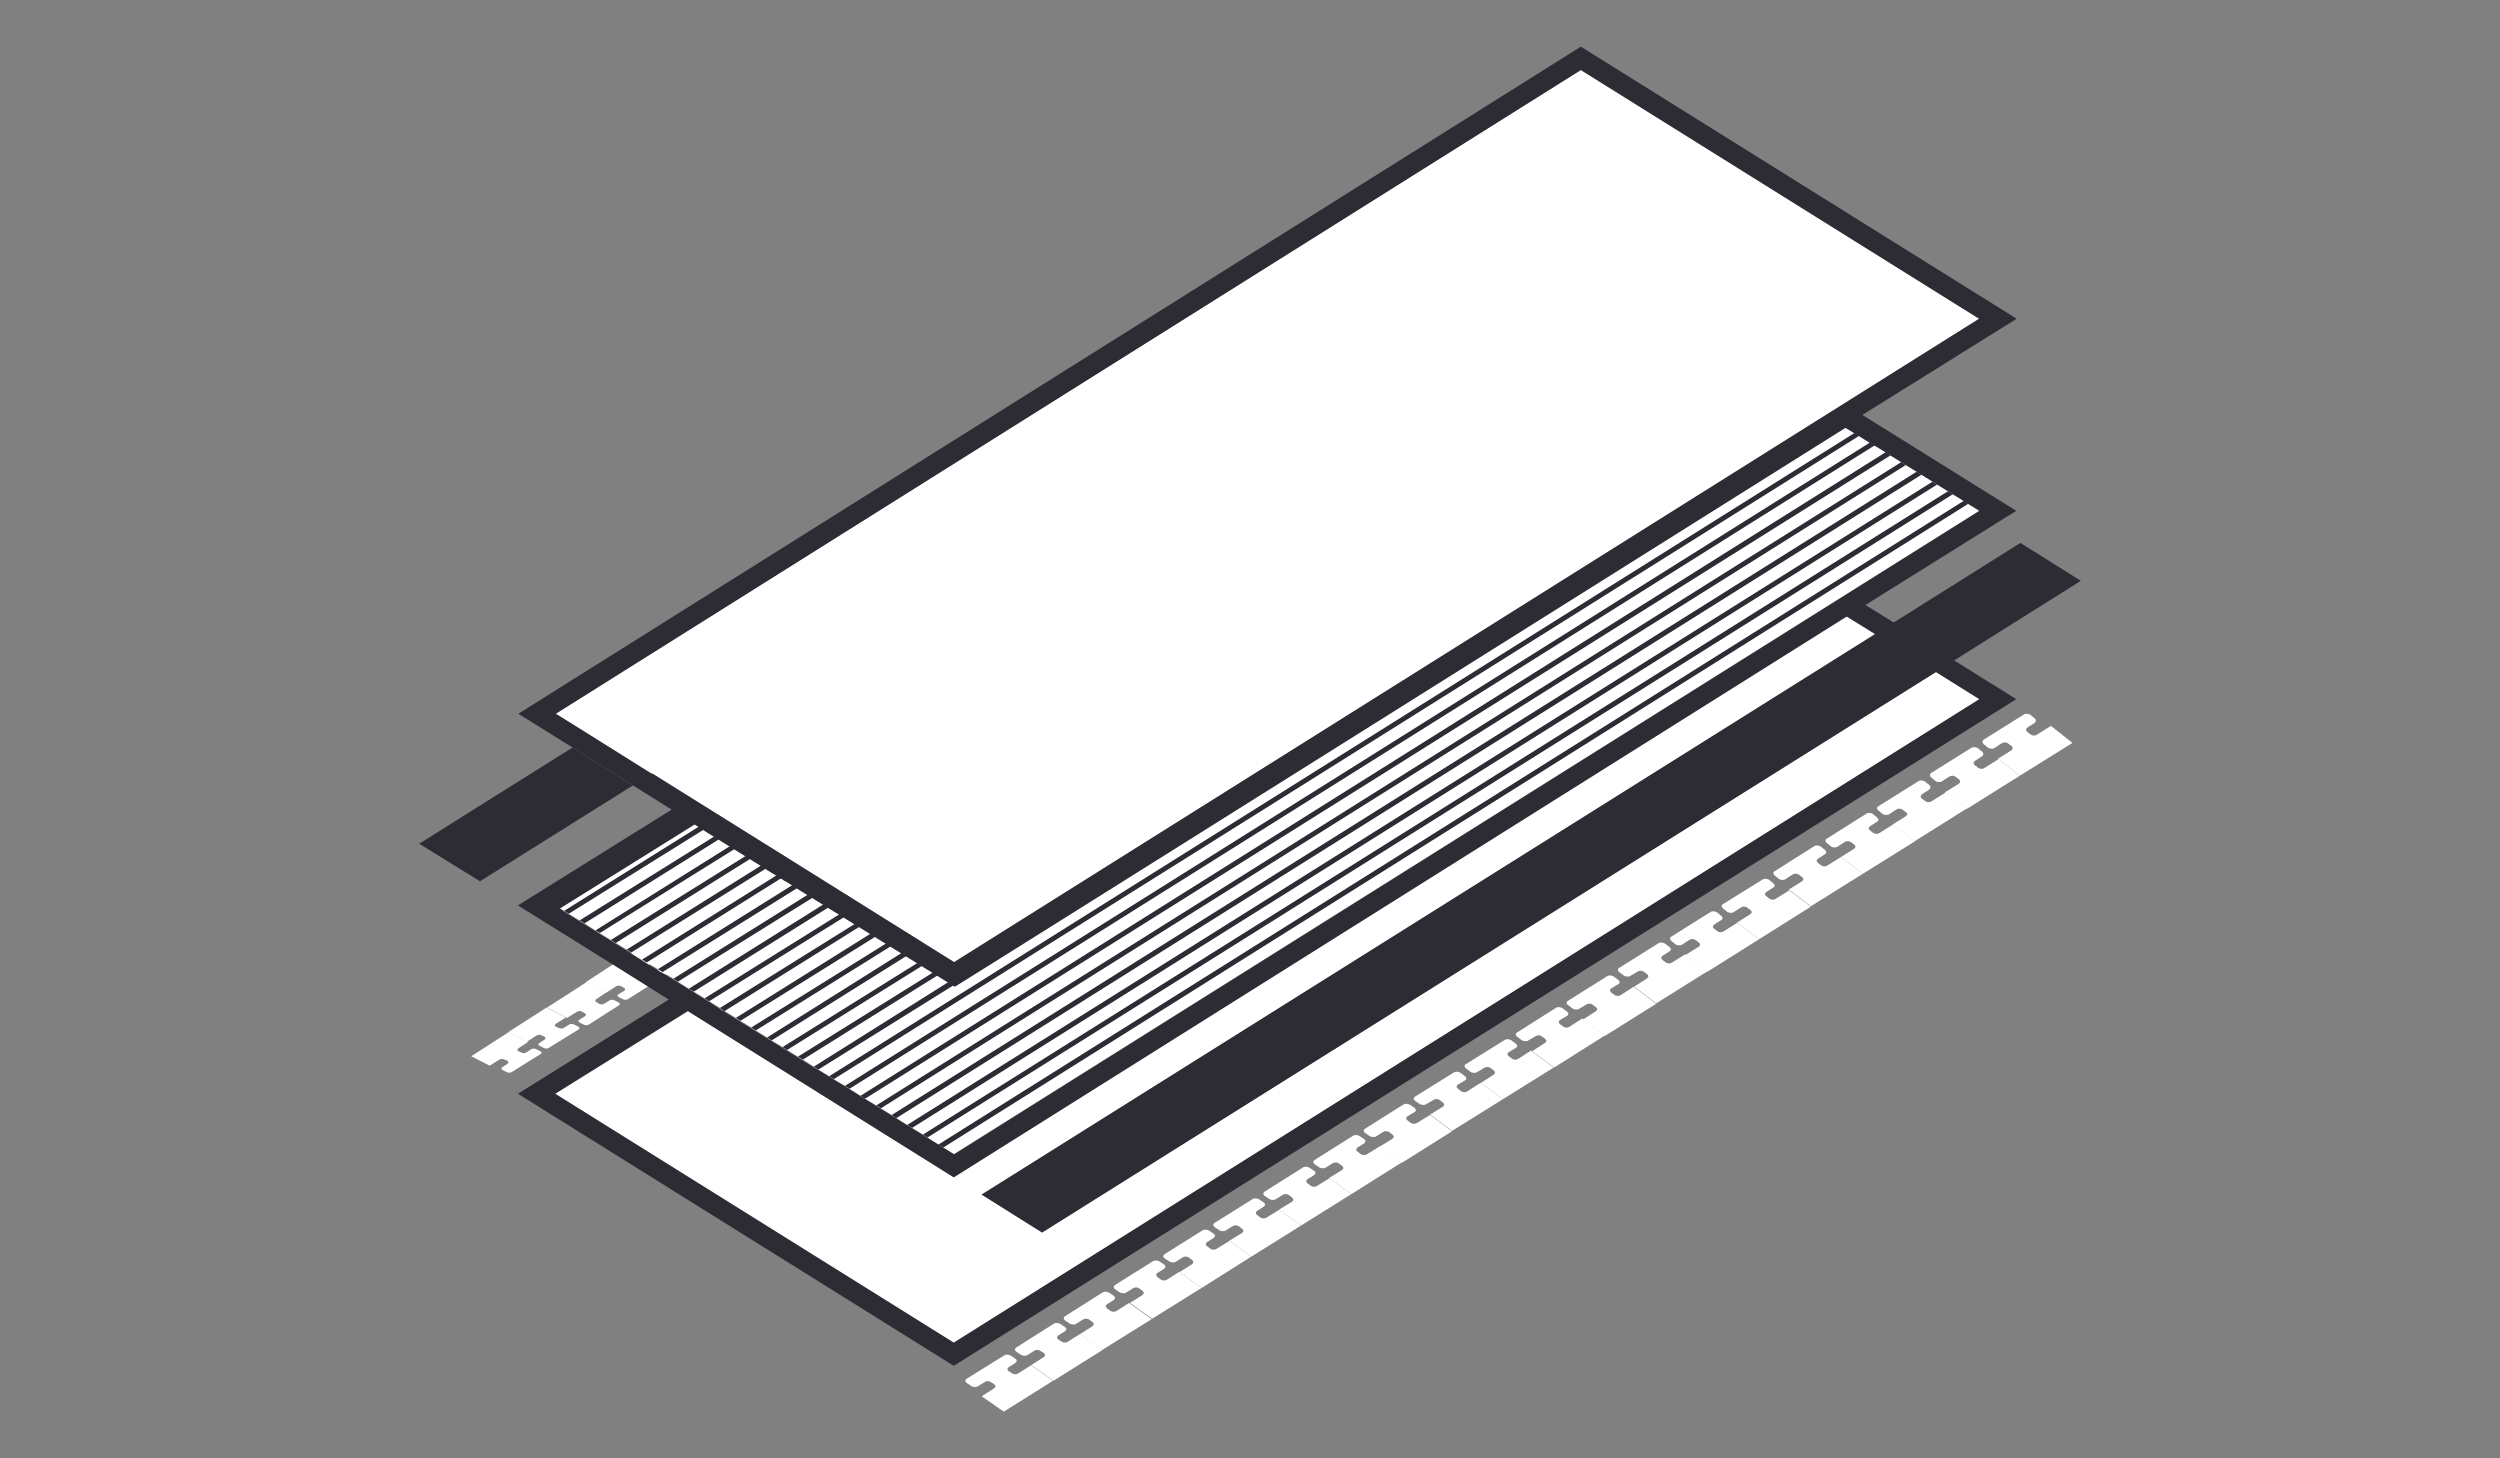
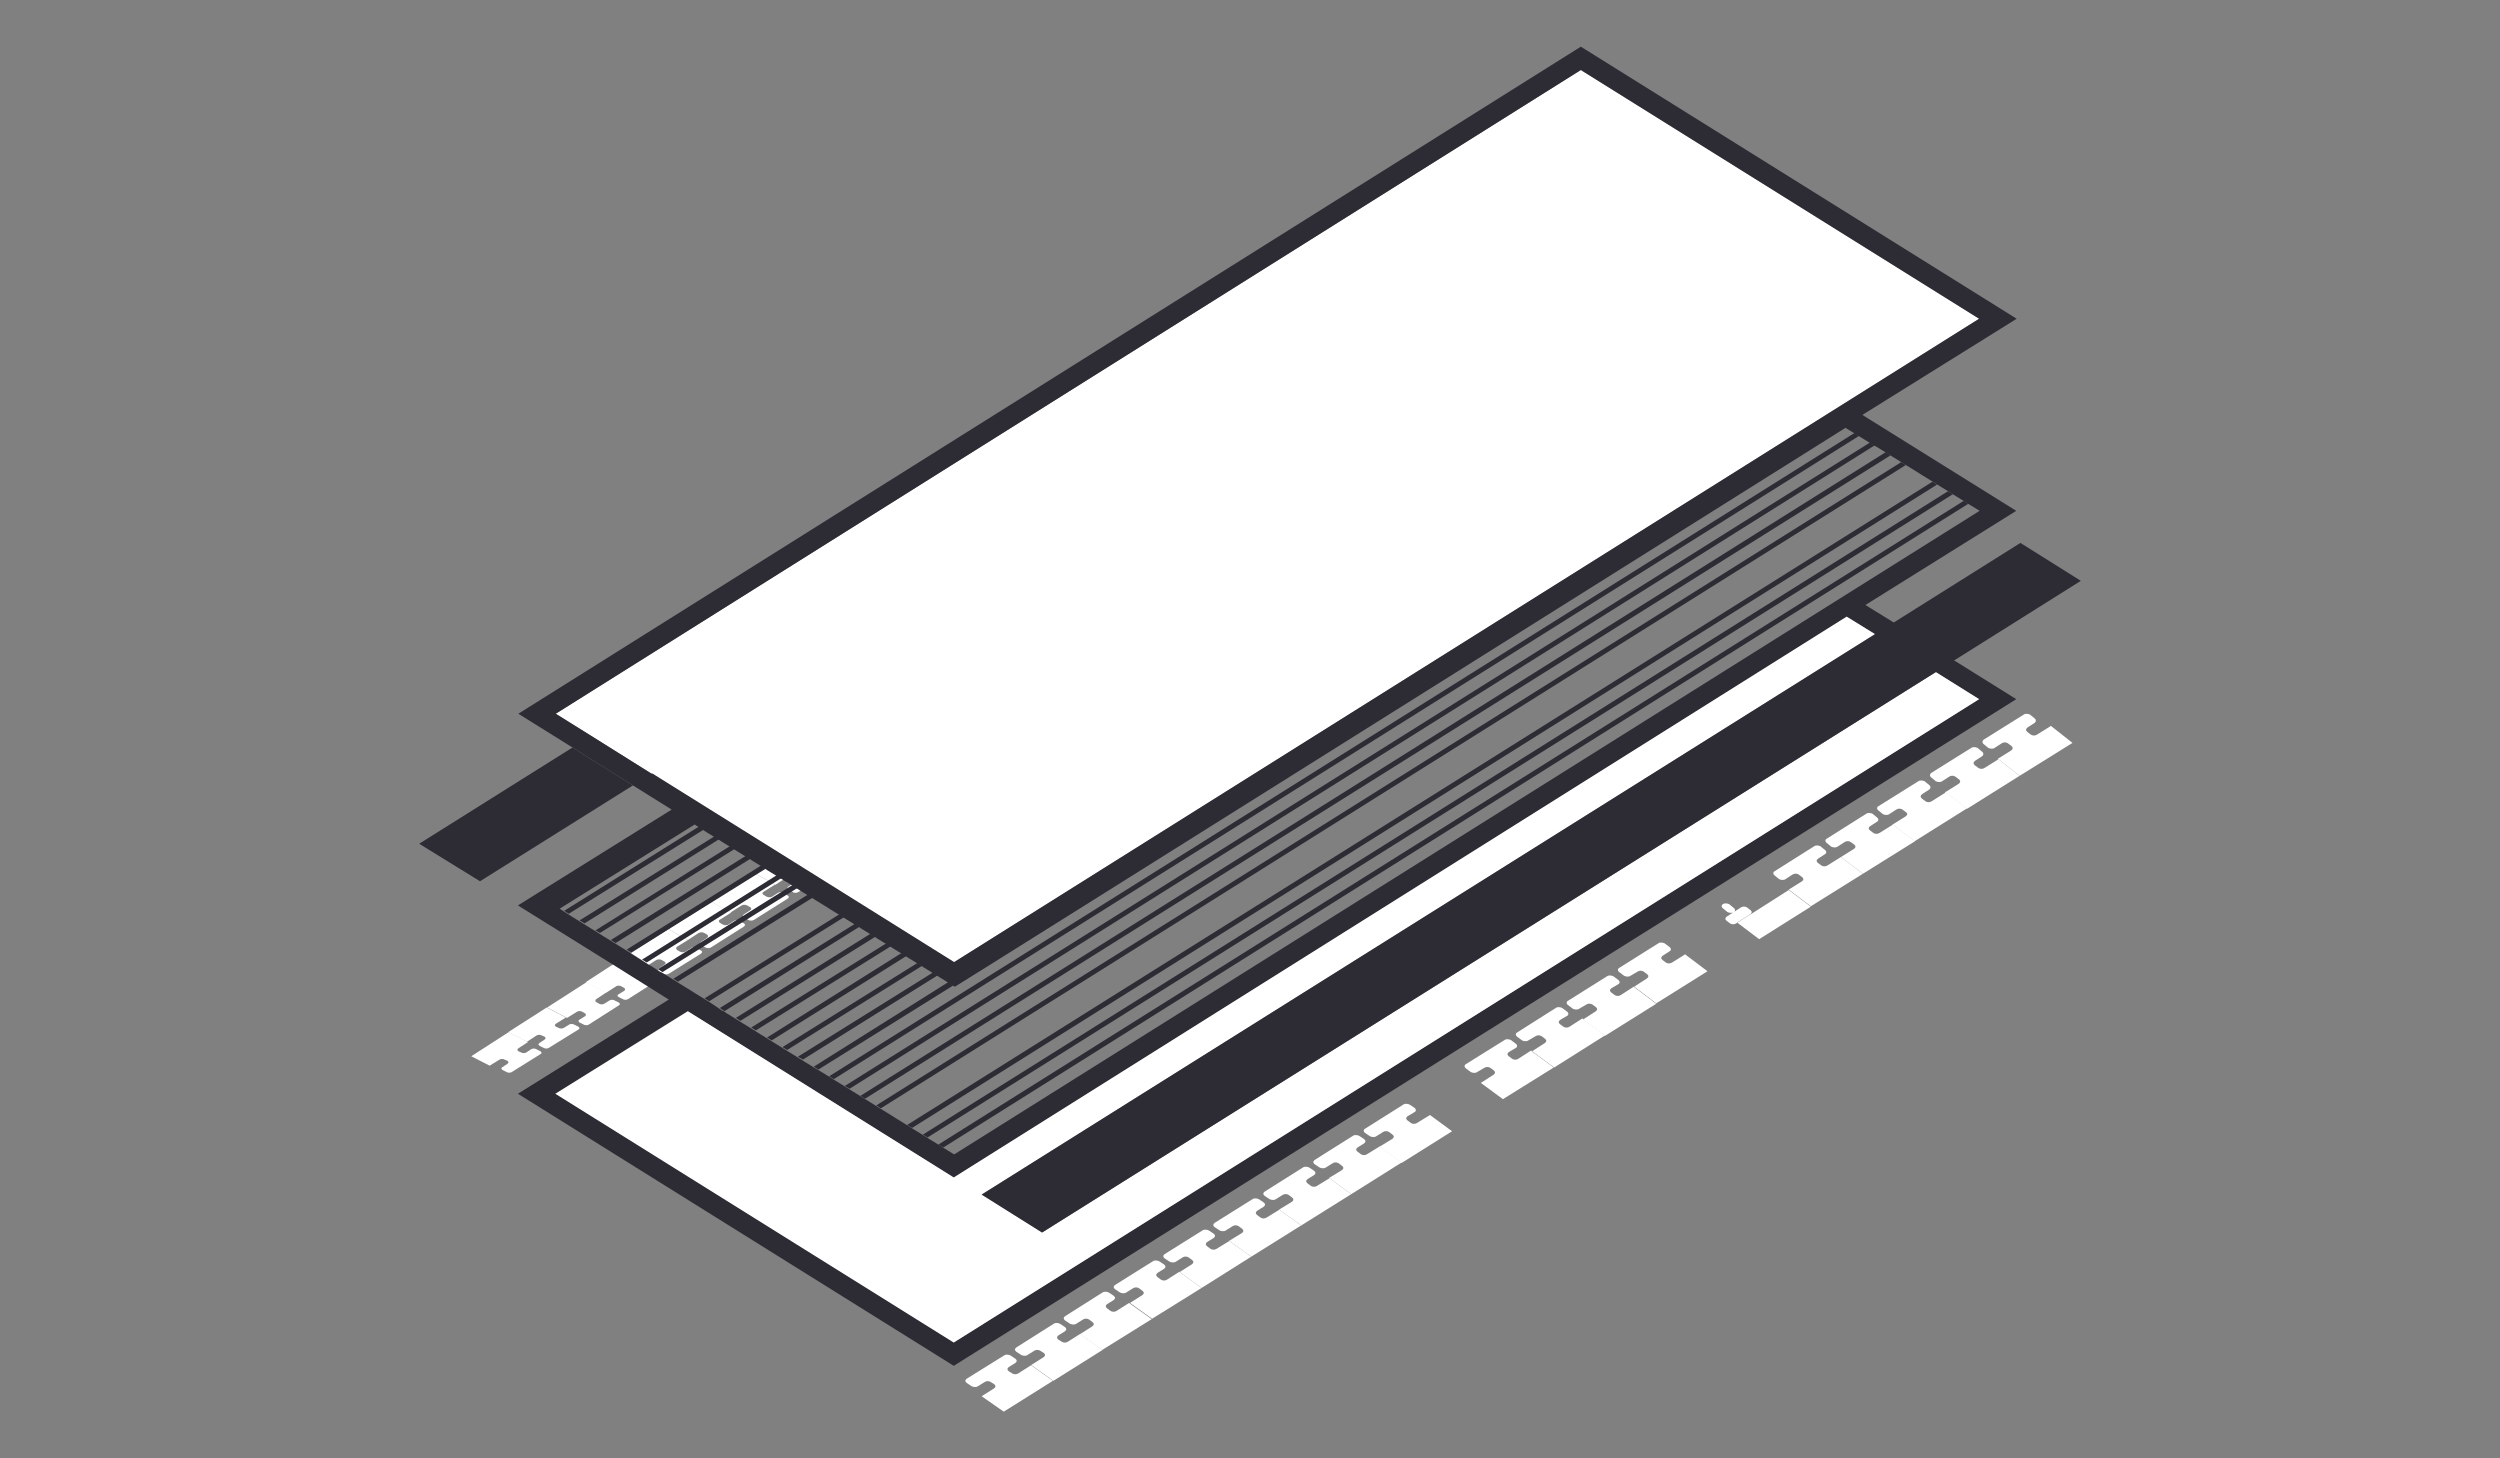
<svg xmlns="http://www.w3.org/2000/svg" viewBox="0 0 600 350" version="1.1" id="Logos">
  <rect x="0" y="0" width="600" height="350" fill="#808080" stroke="none" />
  <defs>
    <style>
      .st0 {
        fill: #fff;
      }

      .st1 {
        fill: #2d2c35;
      }
    </style>
  </defs>
  <g>
    <path d="M175.4,219l-4.8-2.6,10.6-6.8,4.8,2.7-2.7,1.7c-.4.2-.4.6,0,.8l.7.4c.4.2,1,.2,1.3,0l1.4-.9c.4-.2,1-.3,1.3,0l1,.6c.4.2.4.6,0,.8l-8.1,5.1c-.4.2-.9.2-1.3,0l-1-.6c-.4-.2-.4-.6,0-.8l1.4-.9c.4-.2.4-.6,0-.8l-.7-.4c-.4-.2-1-.2-1.3,0l-2.7,1.7h0Z" class="st0" />
    <path d="M165.1,225.6l-4.7-2.6,10.3-6.6,4.8,2.6-2.7,1.7c-.4.2-.3.6,0,.8l.7.4c.4.2.9.2,1.3,0l1.4-.9c.4-.2.9-.2,1.3,0l1,.6c.4.2.4.5,0,.8l-7.9,5c-.3.2-.9.2-1.3,0l-1-.6c-.4-.2-.4-.5,0-.8l1.4-.9c.3-.2.3-.6,0-.8l-.7-.4c-.4-.2-.9-.2-1.3,0l-2.6,1.7h0Z" class="st0" />
    <path d="M155.1,231.9l-4.7-2.5,10-6.4,4.7,2.6-2.6,1.6c-.3.2-.3.6,0,.8l.7.4c.4.2.9.2,1.3,0l1.4-.9c.3-.2.9-.2,1.3,0l1,.6c.4.2.4.5,0,.8l-7.7,4.8c-.3.2-.9.2-1.3,0l-1-.6c-.4-.2-.4-.5,0-.7l1.3-.9c.3-.2.3-.6,0-.7l-.7-.4c-.4-.2-.9-.2-1.3,0l-2.5,1.6h0Z" class="st0" />
    <path d="M145.3,238.2l-4.7-2.5,9.7-6.3,4.7,2.5-2.5,1.6c-.3.2-.3.5,0,.7l.7.4c.4.2.9.2,1.3,0l1.3-.8c.3-.2.9-.2,1.3,0l1,.6c.4.2.4.5,0,.7l-7.4,4.7c-.3.2-.9.2-1.2,0l-1-.5c-.4-.2-.4-.5,0-.7l1.3-.8c.3-.2.3-.5,0-.7l-.7-.4c-.4-.2-.9-.2-1.2,0l-2.5,1.6h0Z" class="st0" />
    <path d="M135.9,244.2l-4.6-2.4,9.5-6.1,4.7,2.5-2.4,1.6c-.3.2-.3.5,0,.7l.7.4c.3.2.9.2,1.2,0l1.3-.8c.3-.2.9-.2,1.2,0l1,.5c.3.2.4.5,0,.7l-7.2,4.6c-.3.2-.9.2-1.2,0l-1-.5c-.3-.2-.4-.5,0-.7l1.3-.8c.3-.2.3-.5,0-.7l-.7-.4c-.3-.2-.9-.2-1.2,0l-2.4,1.5h0Z" class="st0" />
    <path d="M126.6,250.1l-4.6-2.4,9.2-5.9,4.6,2.4-2.4,1.5c-.3.2-.3.5,0,.7l.7.3c.3.2.9.2,1.2,0l1.3-.8c.3-.2.9-.2,1.2,0l1,.5c.3.2.4.5,0,.7l-7.1,4.4c-.3.2-.9.2-1.2,0l-1-.5c-.3-.2-.4-.5,0-.7l1.2-.8c.3-.2.3-.5,0-.7l-.7-.3c-.3-.2-.9-.2-1.2,0l-2.3,1.5h0Z" class="st0" />
    <path d="M117.6,255.8l-4.5-2.3,9-5.8,4.6,2.4-2.3,1.5c-.3.2-.3.5,0,.7l.7.3c.3.2.9.2,1.2,0l1.2-.8c.3-.2.9-.2,1.2,0l1,.5c.3.2.4.5,0,.7l-6.9,4.3c-.3.2-.8.2-1.2,0l-1-.5c-.3-.2-.4-.5,0-.7l1.2-.8c.3-.2.3-.5,0-.7l-.7-.3c-.3-.2-.9-.2-1.2,0,0,0-2.3,1.4-2.3,1.4Z" class="st0" />
    <path d="M256.5,167.4l-5-3.1,13-8.4,5.1,3.2-3.4,2.1c-.4.3-.5.7-.1,1l.7.4c.4.2,1.1.2,1.5,0l1.8-1.1c.4-.3,1.1-.3,1.5,0l1.1.7c.4.2.3.7-.1,1l-9.9,6.3c-.4.3-1.1.3-1.5,0l-1.1-.7c-.4-.2-.3-.7.1-.9l1.8-1.1c.4-.3.5-.7.1-.9l-.7-.4c-.4-.2-1.1-.2-1.5,0l-3.3,2.1h0Z" class="st0" />
    <path d="M243.8,175.4l-5-3,12.6-8.1,5,3.1-3.3,2.1c-.4.3-.5.7-.1.9l.7.4c.4.2,1,.2,1.5,0l1.7-1.1c.4-.3,1.1-.3,1.5,0l1.1.7c.4.2.3.6-.1.9l-9.6,6.1c-.4.3-1.1.3-1.5,0l-1.1-.7c-.4-.2-.3-.6,0-.9l1.7-1.1c.4-.3.5-.7,0-.9l-.7-.4c-.4-.2-1-.2-1.5,0l-3.2,2h0Z" class="st0" />
    <path d="M231.6,183.2l-5-2.9,12.2-7.9,5,3-3.2,2c-.4.3-.5.7,0,.9l.7.4c.4.2,1,.2,1.4,0l1.7-1.1c.4-.3,1.1-.3,1.5,0l1.1.7c.4.2.3.6,0,.9l-9.3,5.9c-.4.3-1.1.3-1.4,0l-1.1-.6c-.4-.2-.3-.6,0-.9l1.7-1c.4-.3.4-.7,0-.9l-.7-.4c-.4-.2-1-.2-1.4,0l-3.1,2h0Z" class="st0" />
    <path d="M219.7,190.8l-4.9-2.9,11.9-7.6,5,2.9-3.1,2c-.4.3-.4.7,0,.9l.7.4c.4.2,1,.2,1.4,0l1.6-1c.4-.3,1.1-.3,1.4,0l1.1.6c.4.2.3.6,0,.9l-9.1,5.7c-.4.3-1,.3-1.4,0l-1.1-.6c-.4-.2-.3-.6,0-.9l1.6-1c.4-.3.4-.6,0-.9l-.7-.4c-.4-.2-1-.2-1.4,0l-3,1.9h0Z" class="st0" />
    <path d="M208.1,198.2l-4.9-2.8,11.5-7.4,4.9,2.9-3,1.9c-.4.3-.4.6,0,.9l.7.4c.4.2,1,.2,1.4,0l1.6-1c.4-.3,1-.3,1.4,0l1.1.6c.4.2.3.6,0,.9l-8.8,5.6c-.4.2-1,.3-1.4,0l-1.1-.6c-.4-.2-.4-.6,0-.8l1.6-1c.4-.2.4-.6,0-.8l-.7-.4c-.4-.2-1-.2-1.4,0l-2.9,1.9h0Z" class="st0" />
    <path d="M196.9,205.3l-4.8-2.8,11.2-7.2,4.9,2.8-2.9,1.8c-.4.2-.4.6,0,.8l.7.4c.4.2,1,.2,1.4,0l1.5-1c.4-.2,1-.3,1.4,0l1.1.6c.4.2.3.6,0,.8l-8.6,5.4c-.4.2-1,.3-1.4,0l-1-.6c-.4-.2-.4-.6,0-.8l1.5-1c.4-.2.4-.6,0-.8l-.7-.4c-.4-.2-1-.2-1.4,0l-2.8,1.8h0Z" class="st0" />
    <path d="M186,212.3l-4.8-2.7,10.9-7,4.8,2.8-2.8,1.8c-.4.2-.4.6,0,.8l.7.4c.4.2,1,.2,1.3,0l1.5-.9c.4-.2,1-.3,1.3,0l1,.6c.4.2.4.6,0,.8l-8.3,5.2c-.4.2-1,.3-1.3,0l-1-.6c-.4-.2-.4-.6,0-.8l1.5-.9c.4-.2.4-.6,0-.8l-.7-.4c-.4-.2-1-.2-1.3,0l-2.8,1.8h0Z" class="st0" />
    <path d="M357.1,103.3l-5.3-3.7,16.4-10.5,5.4,3.8-4.2,2.7c-.6.4-.7.9-.3,1.2l.8.5c.4.3,1.2.2,1.8-.1l2.2-1.4c.6-.4,1.4-.4,1.8-.1l1.2.8c.4.3.3.8-.3,1.2l-12.5,7.9c-.6.3-1.3.4-1.7.1l-1.1-.8c-.4-.3-.3-.8.3-1.1l2.2-1.4c.6-.4.7-.9.3-1.1l-.8-.5c-.4-.3-1.2-.2-1.7.1l-4.1,2.6h0Z" class="st0" />
    <path d="M341.2,113.4l-5.3-3.6,15.8-10.2,5.3,3.7-4.1,2.6c-.6.3-.7.9-.3,1.1l.8.5c.4.3,1.2.2,1.7-.1l2.2-1.4c.6-.3,1.3-.4,1.7-.1l1.1.8c.4.3.3.8-.3,1.1l-12.1,7.6c-.5.3-1.3.4-1.7.1l-1.1-.8c-.4-.3-.3-.8.2-1.1l2.1-1.3c.5-.3.7-.8.2-1.1l-.8-.5c-.4-.3-1.2-.2-1.7.1l-4,2.5h0Z" class="st0" />
    <path d="M325.9,123.2l-5.2-3.5,15.3-9.8,5.3,3.6-4,2.5c-.5.3-.6.8-.2,1.1l.8.5c.4.3,1.2.2,1.7-.1l2.1-1.3c.5-.3,1.3-.4,1.7-.1l1.1.8c.4.3.3.8-.2,1.1l-11.7,7.3c-.5.3-1.3.4-1.7.1l-1.1-.8c-.4-.3-.3-.7.2-1.1l2.1-1.3c.5-.3.6-.8.2-1.1l-.8-.5c-.4-.3-1.1-.2-1.7.1l-3.9,2.5h0Z" class="st0" />
    <path d="M311.1,132.6l-5.2-3.4,14.8-9.5,5.2,3.5-3.8,2.4c-.5.3-.6.8-.2,1.1l.8.5c.4.3,1.1.2,1.7-.1l2-1.3c.5-.3,1.3-.4,1.7-.1l1.1.8c.4.3.3.7-.2,1.1l-11.3,7.1c-.5.3-1.2.4-1.6.1l-1.1-.7c-.4-.3-.3-.7.2-1l2-1.3c.5-.3.6-.8.2-1l-.8-.5c-.4-.3-1.1-.2-1.6.1l-3.7,2.4h0Z" class="st0" />
    <path d="M296.8,141.7l-5.2-3.3,14.3-9.2,5.2,3.4-3.7,2.4c-.5.3-.6.8-.2,1l.7.5c.4.3,1.1.2,1.6-.1l2-1.2c.5-.3,1.2-.4,1.6-.1l1.1.7c.4.3.3.7-.2,1l-10.9,6.9c-.5.3-1.2.3-1.6.1l-1.1-.7c-.4-.2-.3-.7.2-1l1.9-1.2c.5-.3.6-.8.2-1l-.7-.5c-.4-.3-1.1-.2-1.6.1l-3.6,2.3h0Z" class="st0" />
    <path d="M282.9,150.6l-5.1-3.2,13.8-8.9,5.2,3.3-3.6,2.3c-.5.3-.6.8-.2,1l.7.5c.4.2,1.1.2,1.6-.1l1.9-1.2c.5-.3,1.2-.3,1.6-.1l1.1.7c.4.2.3.7-.2,1l-10.6,6.7c-.5.3-1.2.3-1.6,0l-1.1-.7c-.4-.2-.3-.7.1-1l1.9-1.2c.5-.3.5-.7.1-1l-.7-.5c-.4-.2-1.1-.2-1.6.1l-3.5,2.2h0Z" class="st0" />
    <path d="M269.5,159.1l-5.1-3.2,13.4-8.6,5.1,3.2-3.5,2.2c-.5.3-.5.7-.1,1l.7.5c.4.2,1.1.2,1.5,0l1.8-1.2c.5-.3,1.2-.3,1.6,0l1.1.7c.4.2.3.7-.1,1l-10.2,6.5c-.5.3-1.1.3-1.5,0l-1.1-.7c-.4-.2-.3-.7.1-1l1.8-1.1c.5-.3.5-.7.1-1l-.7-.5c-.4-.2-1.1-.2-1.5,0l-3.4,2.2h0Z" class="st0" />
  </g>
  <g>
-     <path d="M416.9,221.4l5.3,4-12.4,7.8-5.3-4,3.2-2c.4-.3.4-.7,0-1l-.8-.6c-.4-.3-1.1-.3-1.5,0l-1.7,1.1c-.4.3-1.1.2-1.5,0l-1.1-.9c-.4-.3-.4-.8,0-1l9.4-5.9c.4-.3,1.1-.2,1.5,0l1.1.9c.4.3.4.8,0,1l-1.7,1.1c-.4.3-.4.7,0,1l.8.6c.4.3,1.1.3,1.5,0l3.2-2h0Z" class="st0" />
-     <path d="M429.3,213.6l5.3,4-12.4,7.8-5.3-4,3.2-2c.4-.3.4-.7,0-1l-.8-.6c-.4-.3-1.1-.3-1.5,0l-1.7,1.1c-.4.3-1.1.2-1.5,0l-1.1-.9c-.4-.3-.4-.8,0-1l9.5-5.9c.4-.3,1.1-.2,1.5,0l1.1.9c.4.3.4.8,0,1l-1.7,1.1c-.4.3-.4.7,0,1l.8.6c.4.3,1.1.3,1.5,0l3.2-2h0Z" class="st0" />
+     <path d="M429.3,213.6l5.3,4-12.4,7.8-5.3-4,3.2-2c.4-.3.4-.7,0-1l-.8-.6c-.4-.3-1.1-.3-1.5,0l-1.7,1.1c-.4.3-1.1.2-1.5,0l-1.1-.9c-.4-.3-.4-.8,0-1c.4-.3,1.1-.2,1.5,0l1.1.9c.4.3.4.8,0,1l-1.7,1.1c-.4.3-.4.7,0,1l.8.6c.4.3,1.1.3,1.5,0l3.2-2h0Z" class="st0" />
    <path d="M441.8,205.7l5.3,4-12.5,7.8-5.3-4,3.2-2c.4-.3.4-.7,0-1l-.8-.6c-.4-.3-1.1-.3-1.5,0l-1.7,1.1c-.4.3-1.1.2-1.5,0l-1.1-.9c-.4-.3-.4-.8,0-1l9.5-6c.4-.3,1.1-.2,1.5,0l1.1.9c.4.3.4.8,0,1l-1.7,1.1c-.4.3-.4.7,0,1l.8.6c.4.3,1.1.3,1.5,0l3.2-2h0Z" class="st0" />
    <path d="M454.3,197.9l5.3,4-12.5,7.8-5.3-4,3.2-2c.4-.3.4-.7,0-1l-.8-.6c-.4-.3-1.1-.3-1.5,0l-1.7,1.1c-.4.3-1.1.2-1.5,0l-1.1-.9c-.4-.3-.4-.8,0-1l9.5-6c.4-.3,1.1-.2,1.5,0l1.1.9c.4.3.4.8,0,1l-1.7,1.1c-.4.3-.4.7,0,1l.8.6c.4.3,1.1.3,1.5,0l3.2-2h0Z" class="st0" />
    <path d="M466.9,190l5.2,4-12.6,7.9-5.3-4,3.2-2c.4-.3.5-.7,0-1l-.8-.6c-.4-.3-1.1-.3-1.5,0l-1.7,1.1c-.4.3-1.1.2-1.5,0l-1.1-.9c-.4-.3-.4-.8,0-1l9.6-6c.4-.3,1.1-.2,1.5,0l1.1.9c.4.3.4.8,0,1.1l-1.7,1.1c-.4.3-.5.7,0,1.1l.8.6c.4.3,1.1.3,1.5,0l3.2-2h0Z" class="st0" />
    <path d="M479.5,182.1l5.2,4.1-12.6,7.9-5.2-4,3.2-2c.4-.3.5-.7,0-1.1l-.8-.6c-.4-.3-1.1-.3-1.5,0l-1.7,1.1c-.4.3-1.1.2-1.5,0l-1.1-.9c-.4-.3-.4-.8,0-1.1l9.6-6c.4-.3,1.1-.2,1.5,0l1.1.9c.4.3.4.8,0,1.1l-1.7,1.1c-.4.3-.5.7,0,1.1l.8.6c.4.3,1.1.3,1.5,0l3.2-2h0Z" class="st0" />
    <path d="M492.2,174.2l5.2,4.1-12.7,7.9-5.2-4.1,3.2-2c.4-.3.5-.7,0-1.1l-.8-.6c-.4-.3-1.1-.3-1.5,0l-1.7,1.1c-.4.3-1.1.2-1.5,0l-1.1-.9c-.4-.3-.4-.8,0-1.1l9.6-6c.4-.3,1.1-.2,1.5,0l1.1.9c.4.3.4.8,0,1.1l-1.7,1.1c-.4.3-.5.7,0,1.1l.8.6c.4.3,1.1.3,1.5,0l3.2-2h0Z" class="st0" />
    <path d="M331.1,275.1l5.3,3.9-12.1,7.6-5.3-3.9,3.1-1.9c.4-.3.4-.7,0-1l-.8-.6c-.4-.3-1.1-.3-1.5,0l-1.6,1c-.4.3-1.1.2-1.5,0l-1.2-.8c-.4-.3-.4-.7,0-1l9.2-5.8c.4-.3,1.1-.2,1.5,0l1.2.8c.4.3.4.7,0,1l-1.6,1c-.4.3-.4.7,0,1l.8.6c.4.3,1.1.3,1.5,0l3.1-1.9h0Z" class="st0" />
    <path d="M343.2,267.6l5.3,3.9-12.1,7.6-5.3-3.9,3.1-1.9c.4-.3.4-.7,0-1l-.8-.6c-.4-.3-1.1-.3-1.5,0l-1.6,1c-.4.3-1.1.2-1.5,0l-1.2-.8c-.4-.3-.4-.8,0-1l9.2-5.8c.4-.3,1.1-.2,1.5,0l1.2.8c.4.3.4.8,0,1l-1.7,1c-.4.3-.4.7,0,1l.8.6c.4.3,1.1.3,1.5,0l3.1-1.9Z" class="st0" />
-     <path d="M355.4,259.9l5.3,3.9-12.2,7.6-5.3-3.9,3.1-1.9c.4-.3.4-.7,0-1l-.8-.6c-.4-.3-1.1-.3-1.5,0l-1.7,1c-.4.3-1.1.2-1.5,0l-1.2-.8c-.4-.3-.4-.8,0-1l9.3-5.8c.4-.3,1.1-.2,1.5,0l1.2.9c.4.3.4.8,0,1l-1.7,1c-.4.3-.4.7,0,1l.8.6c.4.3,1.1.3,1.5,0l3.1-2h0Z" class="st0" />
    <path d="M367.6,252.3l5.3,3.9-12.2,7.6-5.3-3.9,3.1-2c.4-.3.4-.7,0-1l-.8-.6c-.4-.3-1.1-.3-1.5,0l-1.7,1c-.4.3-1.1.2-1.5,0l-1.2-.9c-.4-.3-.4-.8,0-1l9.3-5.8c.4-.3,1.1-.2,1.5,0l1.2.9c.4.3.4.8,0,1l-1.7,1c-.4.3-.4.7,0,1l.8.6c.4.3,1.1.3,1.5,0l3.1-2h0Z" class="st0" />
    <path d="M379.9,244.6l5.3,3.9-12.2,7.7-5.3-3.9,3.1-2c.4-.3.4-.7,0-1l-.8-.6c-.4-.3-1.1-.3-1.5,0l-1.7,1c-.4.3-1.1.2-1.5,0l-1.2-.9c-.4-.3-.4-.8,0-1l9.3-5.9c.4-.3,1.1-.2,1.5,0l1.2.9c.4.3.4.8,0,1l-1.7,1c-.4.3-.4.7,0,1l.8.6c.4.3,1.1.3,1.5,0l3.1-2h0Z" class="st0" />
    <path d="M392.2,236.9l5.3,4-12.3,7.7-5.3-3.9,3.1-2c.4-.3.4-.7,0-1l-.8-.6c-.4-.3-1.1-.3-1.5,0l-1.7,1c-.4.3-1.1.2-1.5,0l-1.2-.9c-.4-.3-.4-.8,0-1l9.4-5.9c.4-.3,1.1-.2,1.5,0l1.2.9c.4.3.4.8,0,1l-1.7,1c-.4.3-.4.7,0,1l.8.6c.4.3,1.1.3,1.5,0l3.1-2h0Z" class="st0" />
    <path d="M404.5,229.1l5.3,4-12.3,7.7-5.3-4,3.1-2c.4-.3.4-.7,0-1l-.8-.6c-.4-.3-1.1-.3-1.5,0l-1.7,1c-.4.3-1.1.2-1.5,0l-1.2-.9c-.4-.3-.4-.8,0-1l9.4-5.9c.4-.3,1.1-.2,1.5,0l1.2.9c.4.3.4.8,0,1l-1.7,1.1c-.4.3-.4.7,0,1l.8.6c.4.3,1.1.3,1.5,0l3.2-2h0Z" class="st0" />
    <path d="M247.4,327.6l5.3,3.8-11.8,7.4-5.3-3.7,3-1.9c.4-.3.4-.7,0-1l-.8-.5c-.4-.3-1.1-.3-1.5,0l-1.6,1c-.4.3-1.1.2-1.5,0l-1.2-.8c-.4-.3-.4-.7,0-1l9-5.6c.4-.3,1.1-.2,1.5,0l1.2.8c.4.3.4.7,0,1l-1.6,1c-.4.3-.4.7,0,1l.8.5c.4.3,1.1.3,1.5,0l3-1.9h0Z" class="st0" />
    <path d="M259.3,320.2l5.3,3.8-11.8,7.4-5.3-3.8,3-1.9c.4-.3.4-.7,0-1l-.8-.5c-.4-.3-1.1-.3-1.5,0l-1.6,1c-.4.3-1.1.2-1.5,0l-1.2-.8c-.4-.3-.4-.7,0-1l9-5.7c.4-.3,1.1-.2,1.5,0l1.2.8c.4.3.4.7,0,1l-1.6,1c-.4.3-.4.7,0,1l.8.5c.4.3,1.1.3,1.5,0l3-1.9h0Z" class="st0" />
    <path d="M271.1,312.8l5.3,3.8-11.9,7.4-5.3-3.8,3-1.9c.4-.3.4-.7,0-1l-.8-.6c-.4-.3-1.1-.3-1.5,0l-1.6,1c-.4.3-1.1.2-1.5,0l-1.2-.8c-.4-.3-.4-.7,0-1l9-5.7c.4-.3,1.1-.2,1.5,0l1.2.8c.4.3.4.7,0,1l-1.6,1c-.4.3-.4.7,0,1l.8.6c.4.3,1.1.3,1.5,0l3-1.9h0Z" class="st0" />
    <path d="M283.1,305.3l5.3,3.8-11.9,7.4-5.3-3.8,3-1.9c.4-.3.4-.7,0-1l-.8-.6c-.4-.3-1.1-.3-1.5,0l-1.6,1c-.4.3-1.1.2-1.5,0l-1.2-.8c-.4-.3-.4-.7,0-1l9.1-5.7c.4-.3,1.1-.2,1.5,0l1.2.8c.4.3.4.7,0,1l-1.6,1c-.4.3-.4.7,0,1l.8.6c.4.3,1.1.3,1.5,0l3-1.9h0Z" class="st0" />
    <path d="M295,297.8l5.3,3.8-11.9,7.5-5.3-3.8,3-1.9c.4-.3.4-.7,0-1l-.8-.6c-.4-.3-1.1-.3-1.5,0l-1.6,1c-.4.3-1.1.2-1.5,0l-1.2-.8c-.4-.3-.4-.7,0-1l9.1-5.7c.4-.3,1.1-.2,1.5,0l1.2.8c.4.3.4.7,0,1l-1.6,1c-.4.3-.4.7,0,1l.8.6c.4.3,1.1.3,1.5,0l3.1-1.9h0Z" class="st0" />
    <path d="M307,290.3l5.3,3.8-12,7.5-5.3-3.8,3.1-1.9c.4-.3.4-.7,0-1l-.8-.6c-.4-.3-1.1-.3-1.5,0l-1.6,1c-.4.3-1.1.2-1.5,0l-1.2-.8c-.4-.3-.4-.7,0-1l9.1-5.7c.4-.3,1.1-.2,1.5,0l1.2.8c.4.3.4.7,0,1l-1.6,1c-.4.3-.4.7,0,1l.8.6c.4.3,1.1.3,1.5,0l3.1-1.9h0Z" class="st0" />
    <path d="M319,282.7l5.3,3.9-12,7.5-5.3-3.8,3.1-1.9c.4-.3.4-.7,0-1l-.8-.6c-.4-.3-1.1-.3-1.5,0l-1.6,1c-.4.3-1.1.2-1.5,0l-1.2-.8c-.4-.3-.4-.7,0-1l9.2-5.8c.4-.3,1.1-.2,1.5,0l1.2.8c.4.3.4.7,0,1l-1.6,1c-.4.3-.4.7,0,1l.8.6c.4.3,1.1.3,1.5,0l3.1-1.9h0Z" class="st0" />
  </g>
-   <polygon points="475 122.6 228.9 277 226.4 275.4 225.2 274.7 222.6 273 222.6 273 221.5 272.3 218.9 270.7 217.8 270 217.7 270 215.2 268.4 214 267.6 211.4 266 210.3 265.3 207.6 263.7 206.5 263 203.9 261.3 202.8 260.6 200.1 259 199 258.3 196.4 256.7 195.3 256 192.7 254.3 192.7 254.3 191.5 253.6 188.9 252 187.8 251.3 185.2 249.7 184.1 249 184.1 249 181.4 247.3 181.4 247.3 180.3 246.6 177.7 245 176.6 244.3 174 242.7 173 242.1 172.8 241.9 170.2 240.3 169.1 239.6 166.5 238 165.3 237.3 162.7 235.6 161.6 234.9 159 233.3 157.9 232.6 155.2 231 154.1 230.3 154.1 230.3 151.5 228.6 150.4 227.9 150.4 227.9 147.8 226.3 147.7 226.3 146.6 225.6 144 224 142.9 223.3 140.3 221.6 139.1 220.9 136.5 219.3 135.4 218.6 133.3 217.3 165.7 197.1 167.7 198.4 168.9 199.1 171.5 200.7 172.6 201.4 175.3 203 176.4 203.7 179 205.4 180.1 206.1 182.7 207.7 183.2 208 186.5 210 187.6 210.8 190.2 212.4 191.4 213.1 193.9 214.7 195.1 215.4 197.7 217 198.8 217.8 201.5 219.4 202.6 220.1 205.2 221.7 206.3 222.4 208.9 224.1 210.1 224.8 212.7 226.4 213.8 227.1 216.4 228.7 217.6 229.5 220.2 231.1 221.3 231.8 223.9 233.4 225 234.1 227.6 235.8 228.8 236.5 228.9 236.6 442.6 102.3 445.1 103.9 446.2 104.6 450 106.9 452.6 108.5 453.7 109.3 456.3 110.9 457.4 111.6 460 113.2 461.2 113.9 463.8 115.6 464.9 116.3 467.5 117.9 468.7 118.6 471.3 120.2 472.4 121 475 122.6" class="st0" />
  <polygon points="475 76.5 228.9 231 156.4 185.7 141.8 176.6 133.3 171.3 379.4 16.8 475 76.5" class="st0" />
  <g>
    <g>
      <g>
        <path d="M173,242.1l.9.6h0s-.9-.6-.9-.6h0ZM202.8,260.6h0s1.2.7,1.2.7l-1.1-.7h0ZM214,267.6h0s1.2.7,1.2.7h0s-1.2-.7-1.2-.7ZM217.8,270l1.1.7h0s-1.1-.7-1.1-.7h0Z" class="st1" />
        <path d="M447.1,99.5l36.9-23L379.4,11.2,124.4,171.3l13,8.1,14.5,9.1,9.3,5.8-36.9,23,22.8,14.2,8.3,5.2,5.1,3.2-36.2,22.6,104.6,65.3,255-160-14.9-9.3-14.5-9.1-6.8-4.2,36.2-22.6-36.9-23h0ZM156.4,185.7l-14.5-9.1-8.5-5.3L379.4,16.8l95.6,59.7-246,154.4-32.3-20.2-8.8-5.5-31.4-19.6h0ZM450,152.2l14.5,9.1,10.4,6.5-246,154.4-95.6-59.7,31.7-19.8,63.9,39.9,214.3-134.6,6.8,4.2h0ZM228.9,277l-2.6-1.6h0l-.4-.3-.7-.4-2.6-1.6h0l-1.1-.7-2.6-1.6h0s-1.1-.7-1.1-.7h0l-2.6-1.6h0s-1.1-.7-1.1-.7h0,0s-2.6-1.6-2.6-1.6l-1.1-.7-2.6-1.6-1.1-.7h0l-2.6-1.6-1.1-.7h0s-2.6-1.6-2.6-1.6h0l-1.1-.7-2.6-1.6h0l-1.2-.7-2.6-1.6h0l-1.1-.7-2.6-1.6-1.1-.7-2.6-1.6h0l-1.1-.7h0l-2.6-1.6h0l-1.1-.7h0l-2.6-1.6-1.1-.7-2.6-1.6h0s-.9-.6-.9-.6h-.2c0-.1-2.6-1.8-2.6-1.8h0l-1.1-.7-2.6-1.6-1.1-.7-2.6-1.6-1.1-.7h0l-2.1-1.3-.5-.3h0l-1-.6h-.2c0-.1-1.9-1.3-1.9-1.3l-.7-.4-1.1-.7h0l-2.5-1.6h0s-1.1-.7-1.1-.7h0l-2.6-1.6h0l-1.1-.7-2.6-1.6h0l-1.1-.7-2.6-1.6-1.1-.7-2.6-1.6-1.1-.7h0l-2-1.3,32.4-20.2,2,1.3h0l1.1.7h0l2.6,1.6h0l1.1.7h0l2.6,1.6,1.1.7h0l2.6,1.6,1.1.7h0l2.6,1.6.4.3.3.2,3.1,1.9,1.1.7h0l.4.2,1.9,1.2.3.2,1.1.7h0l.8.5,1.8,1.1h0l1.1.7,2.6,1.6,1.1.7h0l2.6,1.6,1.1.7h0l2.6,1.6h0l1.1.7h0l2.6,1.6,1.1.7h0l2.6,1.6,1.1.7h0l2.6,1.6,1.1.7h0l2.6,1.6,1.1.7h0l2.6,1.6,1.1.7h0l2.6,1.6h0l1.1.7h.1c0,.1,213.7-134.1,213.7-134.1l2.5,1.5h0l1.1.7,3.2,2,.6.3h0l2.6,1.6h0l1.1.7h0l2.6,1.6h0l1.1.7h0l2.6,1.6,1.1.7h0l2.6,1.6,1.1.7h0l2.6,1.6h0l1.1.7h0l2.6,1.6,1.1.7h0l2.6,1.6-246,154.4h0Z" class="st1" />
        <polygon points="475 167.8 228.9 322.2 133.3 262.5 165.1 242.7 228.9 282.6 443.2 148 450 152.2 235.6 286.7 250.1 295.8 464.6 161.3 475 167.8" class="st0" />
      </g>
      <polygon points="168.9 199.1 136.5 219.3 135.4 218.6 167.7 198.4 168.9 199.1" class="st1" />
      <polygon points="172.6 201.4 140.3 221.6 139.1 220.9 171.5 200.7 172.6 201.4" class="st1" />
      <polygon points="176.4 203.7 144 223.9 142.9 223.3 175.3 203 176.4 203.7" class="st1" />
      <polygon points="180.1 206.1 147.8 226.3 147.7 226.3 146.6 225.6 179 205.4 180.1 206.1" class="st1" />
      <polygon points="183.9 208.4 151.5 228.6 150.4 227.9 182.7 207.7 183.2 208 183.9 208.4" class="st1" />
      <polygon points="187.6 210.7 155.2 231 154.1 230.3 186.5 210 187.6 210.7" class="st1" />
      <polygon points="191.4 213.1 159 233.3 157.9 232.6 190.2 212.4 191.4 213.1" class="st1" />
      <polygon points="195.1 215.4 162.7 235.6 161.6 234.9 193.9 214.7 195.1 215.4" class="st1" />
-       <polygon points="198.8 217.8 166.5 238 165.3 237.3 197.7 217 198.8 217.8" class="st1" />
      <polygon points="202.6 220.1 170.2 240.3 169.1 239.6 201.5 219.4 202.6 220.1" class="st1" />
      <polygon points="206.3 222.4 174 242.6 173.9 242.7 173 242.1 172.8 241.9 205.2 221.7 206.3 222.4" class="st1" />
      <polygon points="210.1 224.8 177.7 245 176.6 244.3 208.9 224.1 210.1 224.8" class="st1" />
      <polygon points="213.8 227.1 181.4 247.3 181.4 247.3 180.3 246.6 212.7 226.4 213.8 227.1" class="st1" />
      <polygon points="217.6 229.4 185.2 249.7 184.1 249 216.4 228.7 217.6 229.4" class="st1" />
      <polygon points="221.3 231.8 188.9 252 187.8 251.3 220.2 231.1 221.3 231.8" class="st1" />
      <polygon points="225 234.1 192.7 254.3 192.7 254.3 191.5 253.6 223.9 233.4 225 234.1" class="st1" />
      <polygon points="228.8 236.5 196.4 256.7 195.3 256 227.6 235.7 228.8 236.5" class="st1" />
      <polygon points="446.2 104.6 200.1 259 199 258.3 445.1 103.9 446.2 104.6" class="st1" />
      <polygon points="449.9 106.9 203.9 261.3 202.7 260.6 202.8 260.6 448.8 106.2 449.9 106.9" class="st1" />
      <polygon points="453.7 109.3 207.6 263.7 206.5 263 452.6 108.5 453.7 109.3" class="st1" />
      <polygon points="457.4 111.6 211.4 266 210.3 265.3 456.3 110.9 457.4 111.6" class="st1" />
-       <polygon points="461.2 113.9 215.2 268.3 215.1 268.4 214 267.6 214 267.6 460 113.2 461.2 113.9" class="st1" />
      <polygon points="464.9 116.3 218.9 270.7 218.9 270.7 217.7 270 463.8 115.6 464.9 116.3" class="st1" />
      <polygon points="468.7 118.6 222.6 273 222.6 273 221.5 272.3 467.5 117.9 468.7 118.6" class="st1" />
      <polygon points="472.4 120.9 226.4 275.4 225.2 274.7 471.3 120.2 472.4 120.9" class="st1" />
    </g>
    <polygon points="499.4 139.4 469 158.5 464.6 161.3 250.1 295.8 235.6 286.7 450 152.2 454.5 149.4 484.9 130.3 499.4 139.4" class="st1" />
    <polygon points="151.9 188.5 115.2 211.5 100.6 202.5 137.4 179.4 151.9 188.5" class="st1" />
  </g>
</svg>